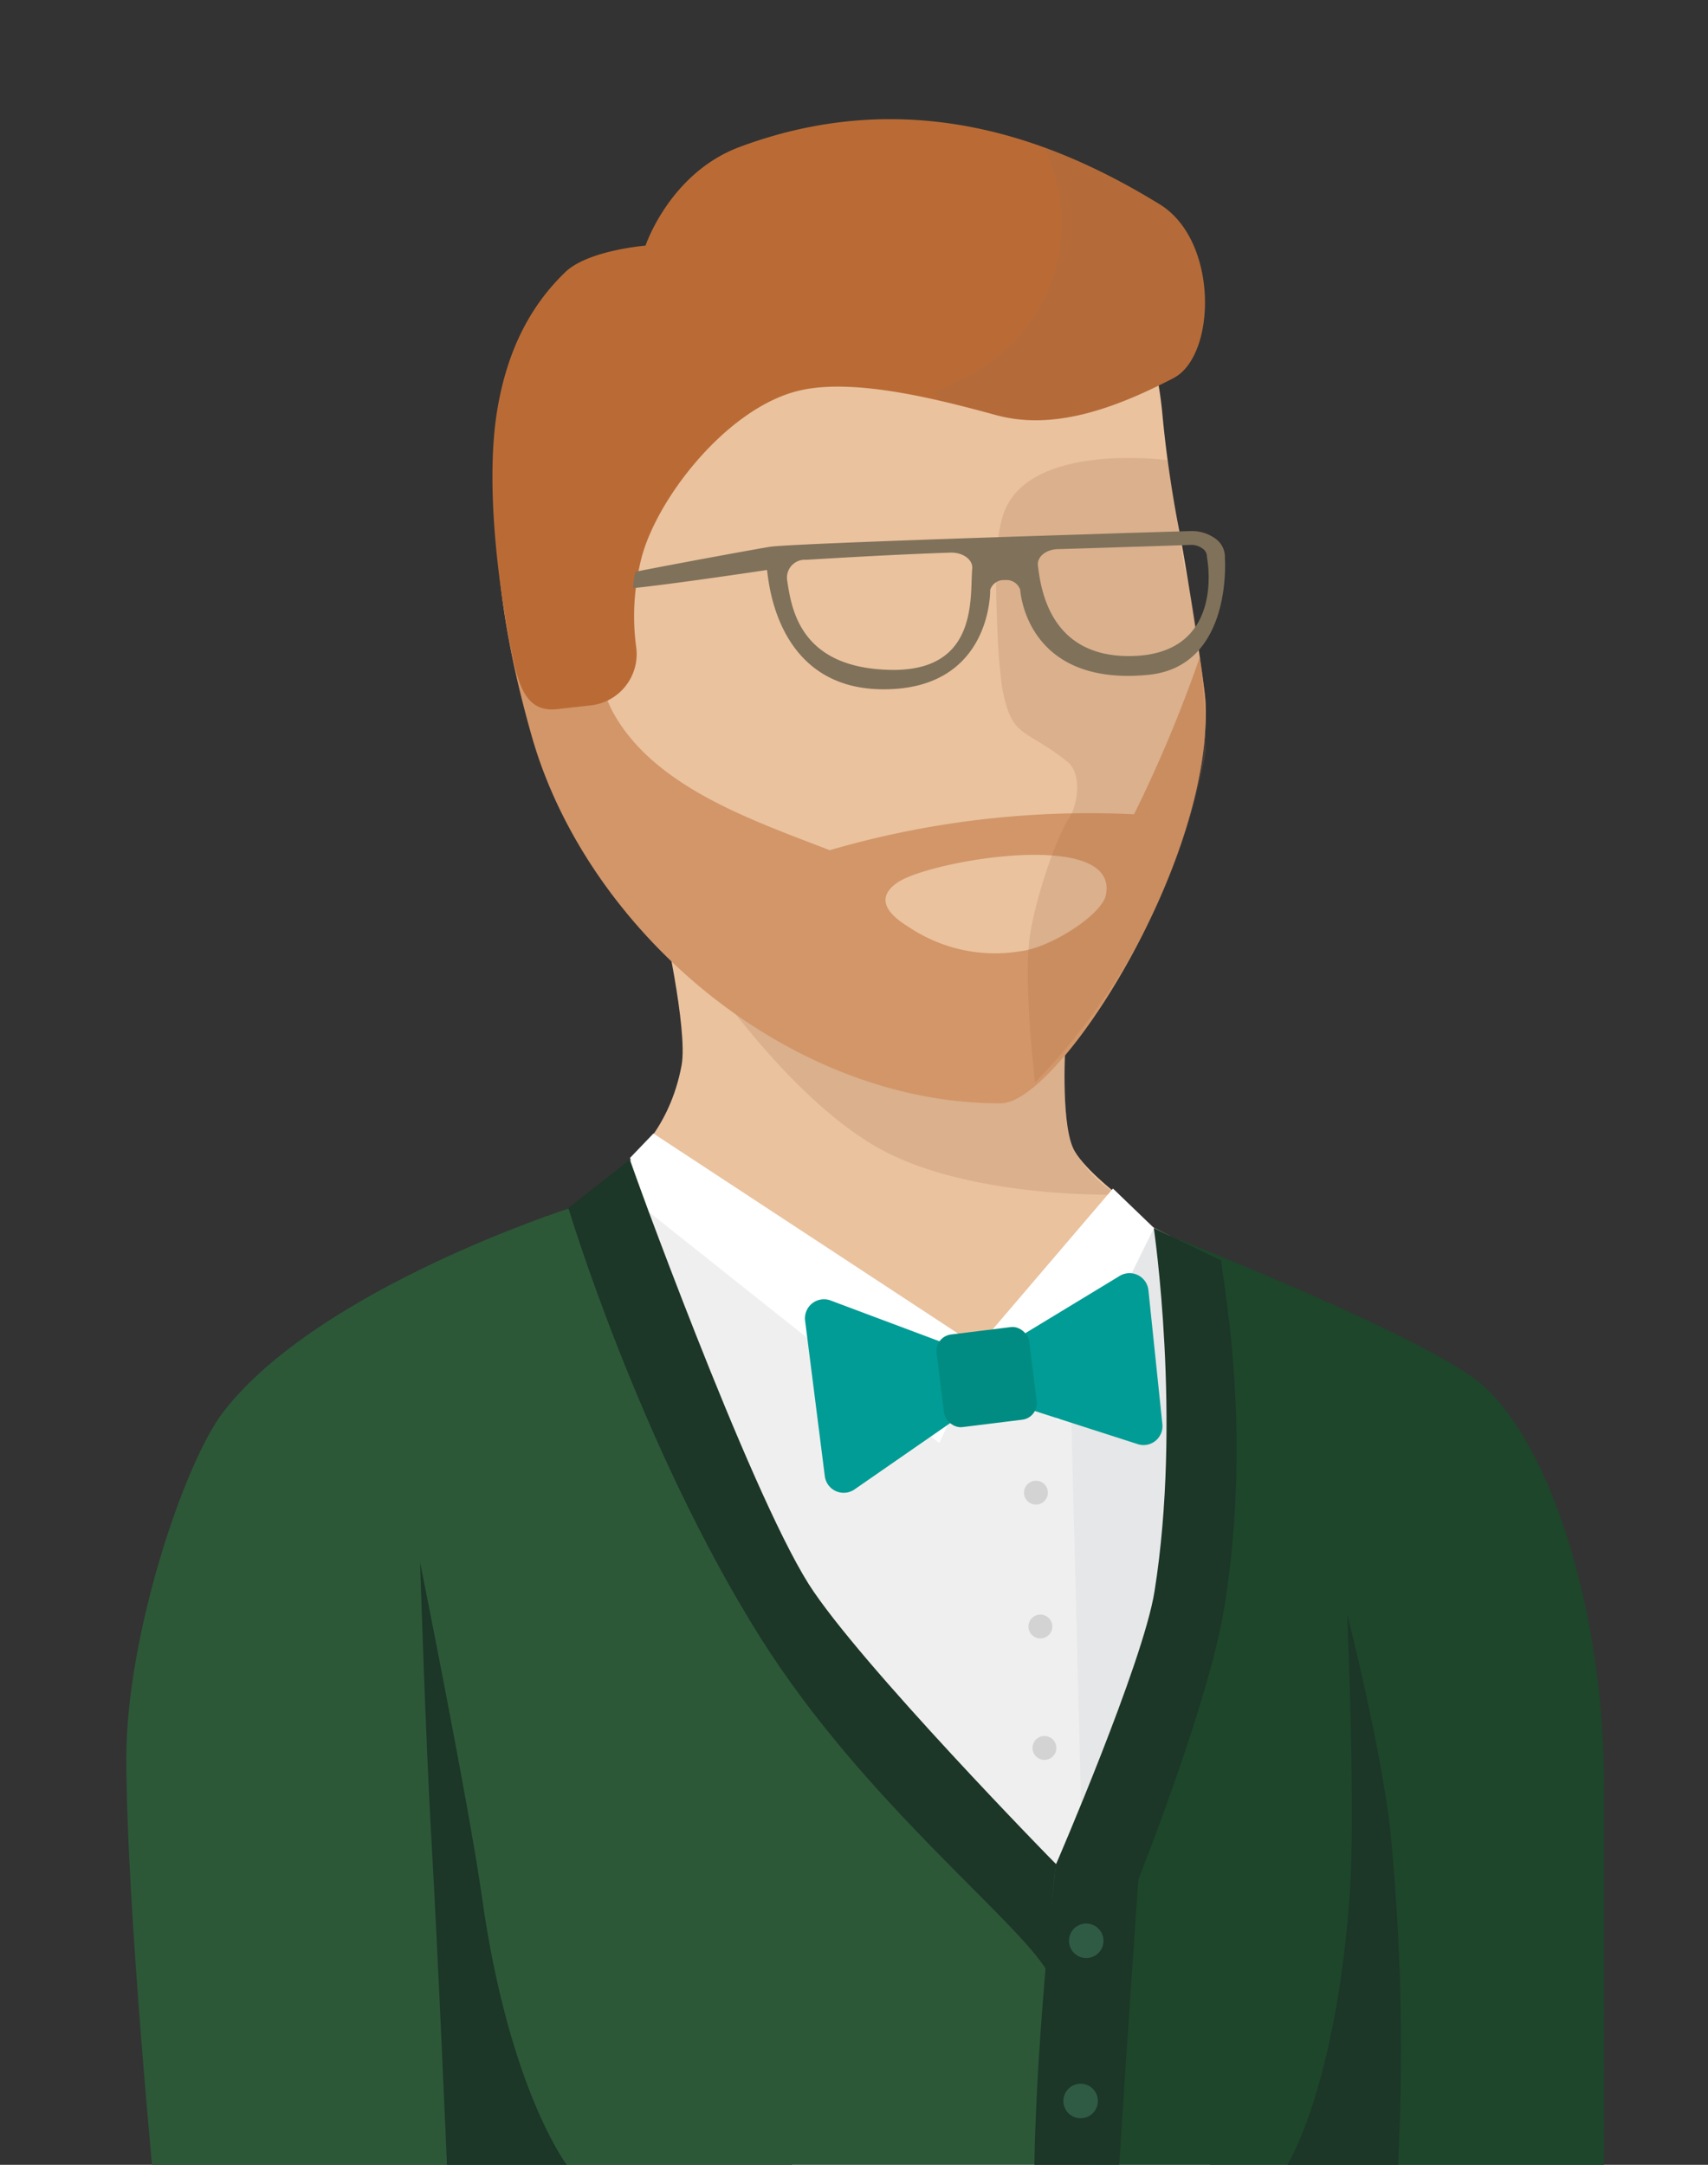
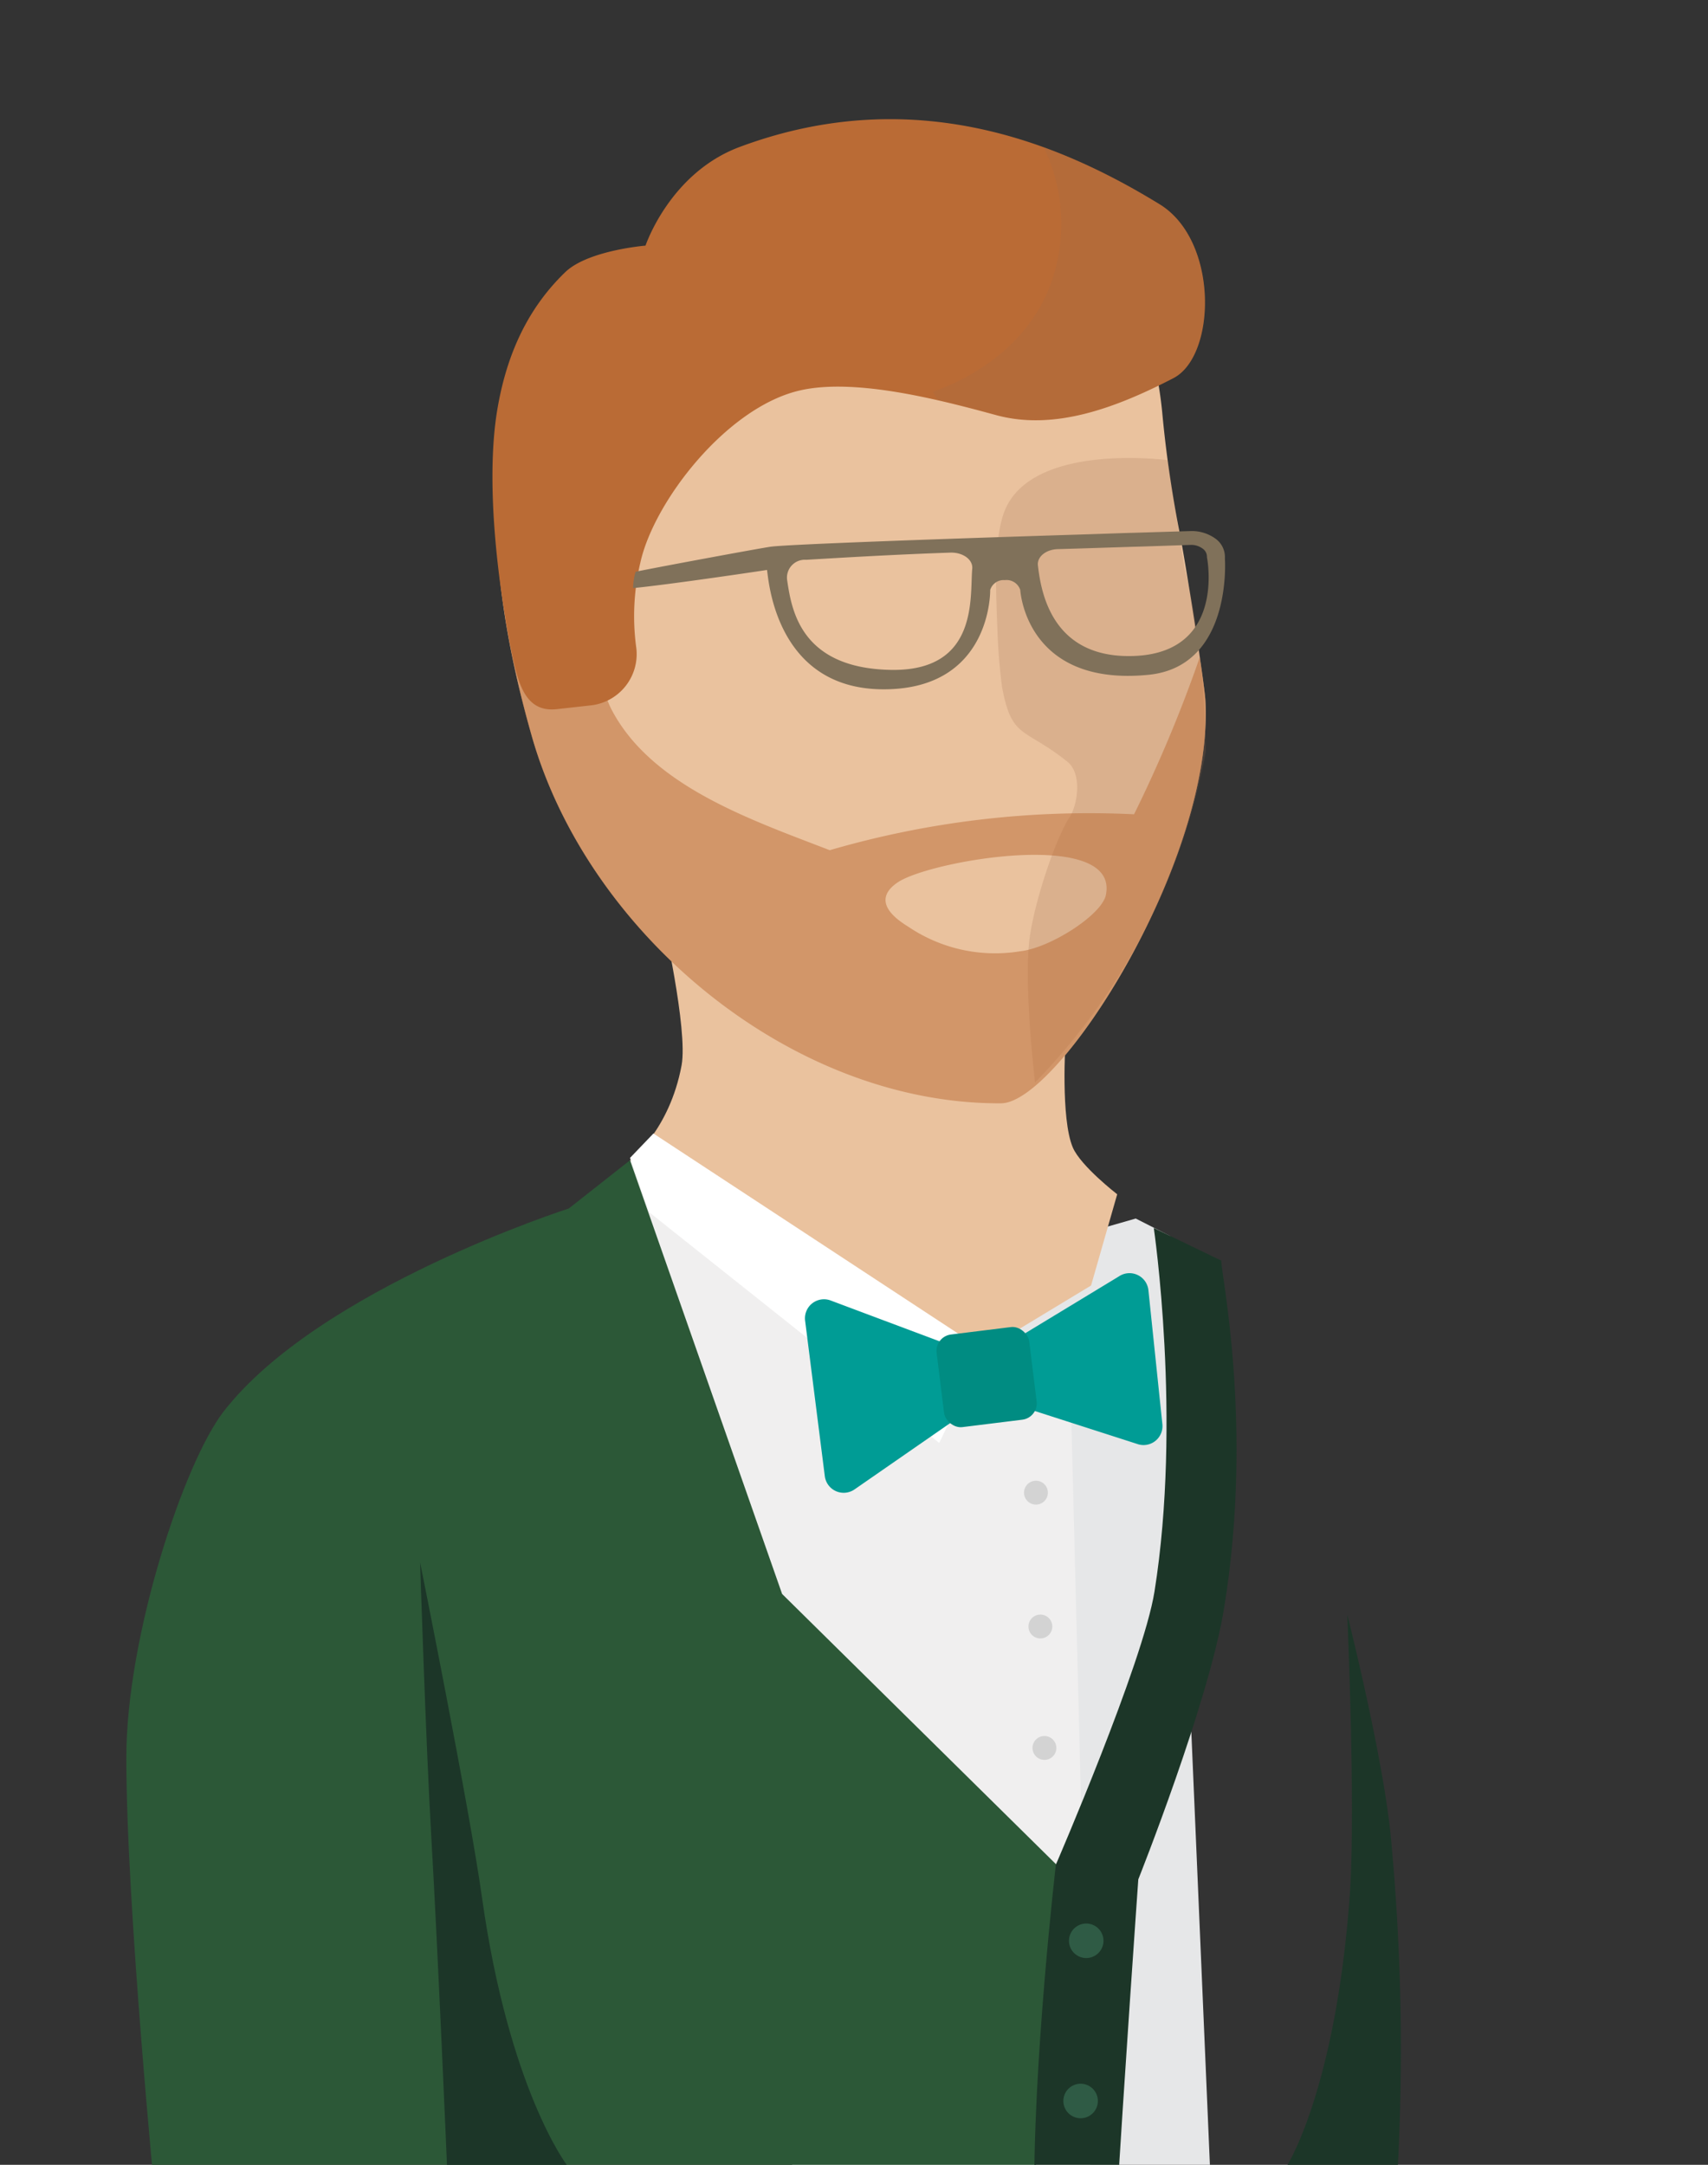
<svg xmlns="http://www.w3.org/2000/svg" viewBox="0 0 173.2 219.46">
  <rect x="0" y="0" width="173.2" height="219.46" fill="#333333" stroke="none" />
  <defs>
    <style>.cls-1{isolation:isolate;}.cls-2{fill:#e6e7e8;}.cls-3{fill:#f0efef;}.cls-4{fill:#eac29e;}.cls-5{fill:#9b6c4d;opacity:0.2;mix-blend-mode:multiply;}.cls-15,.cls-6{fill:#ba6b35;}.cls-6{opacity:0.5;}.cls-7{fill:#2c5837;}.cls-8{fill:#1c3628;}.cls-9{fill:#1d462a;}.cls-10{fill:#fff;}.cls-11{fill:#009c95;}.cls-12{fill:#008c82;}.cls-13{fill:#2f5b45;}.cls-14{fill:#d3d3d3;}.cls-16{fill:#80715a;}</style>
  </defs>
  <title>INTJ - Intellectual</title>
  <g class="cls-1">
    <g id="Layer_1" data-name="Layer 1">
      <polygon class="cls-2" points="80.38 219.71 122.7 219.71 118.65 125.3 115.17 123.53 84.01 132.45 63.89 117.62 80.38 219.71" />
      <polygon class="cls-3" points="80.38 219.71 110.56 219.71 108.59 142 84.01 132.45 63.89 117.62 80.38 219.71" />
      <path class="cls-4" d="M69.05,95.15l39,10.37s-.51,7.89.74,10.81c.81,1.89,4.5,4.74,4.5,4.74l-2.65,9.25L99.76,136.9,63.89,117.62s4-3,5.23-9.64c.65-3.65-1.94-15-1.94-15" />
-       <path class="cls-5" d="M67.31,92.31s10,17.06,21.28,23.79c9.22,5.48,24.71,5,24.71,5a12.32,12.32,0,0,1-4.5-4.74c-1.25-2.77-.74-10.81-.74-10.81" />
      <path class="cls-4" d="M101.52,111.85c-21.27.1-41.9-17.23-47.59-37.22-2.36-8.31-5.22-21.24-2.53-33.56,3-13.73,13.93-16.38,27.25-18.59l.41-4.35c21.23-3.51,36.72,2.95,38.79,23.62a120.63,120.63,0,0,0,1.72,12c.7,3.45,2.56,15.53,2.66,17.21C123.15,87.09,107.41,111.82,101.52,111.85Z" />
      <path class="cls-5" d="M101.66,52.41c-.76,2.64-.74,6.06-.53,11.06a61.08,61.08,0,0,0,.49,6.23c1,5.28,2.22,4,6.62,7.52,1.56,1.26,1,4.48.2,5.66-1.38,2.12-3.44,8.19-4,12-.69,4.68.52,14.86.52,14.86a65.09,65.09,0,0,0,17.32-33.57s-.06-10.53-2.17-18.63l-1.7-10.89S103.89,44.69,101.66,52.41Z" />
      <path class="cls-6" d="M122.23,71c0-.55-.26-2.24-.57-4.36A139,139,0,0,1,115,82.55a94.09,94.09,0,0,0-30.86,3.64c-8-3.09-18-6.48-22.08-14.17-1.64-3.1-1.61-8.15-1.61-8.15-3.69-2.06-5.05-1.24-9.22-1.18a101.74,101.74,0,0,0,2.69,11.94c5.69,20,26.32,37.32,47.59,37.22C107.41,111.82,123.15,87.09,122.23,71Zm-18.8,25.44a15.71,15.71,0,0,1-11.35-2.51c-3.53-2.16-2.22-3.71-1-4.51,3.4-2.22,22.47-5.48,21.06,1.32C111.72,92.75,106.49,96.11,103.43,96.44Z" />
      <path class="cls-7" d="M63.89,117.62l-6.21,4.89s-25.34,8.12-35,20.58c-4,5.15-9.87,22.74-9.87,35.1,0,15,3,45.48,3,45.48l89.16,0c0-11.51,2.18-34.62,2.18-34.62L79.31,161.59Z" />
-       <path class="cls-8" d="M106.21,199.85c.63-11,.92-10.82.92-10.82S87.09,168.6,82,160.58c-6.21-9.87-18.15-43-18.15-43l-6.21,4.89s7.23,24.08,19.48,43.56C87.57,182.61,103,194.47,106.21,199.85Z" />
-       <path class="cls-9" d="M118.65,125.3l4.71,36.2-16,27.53s-2.64,20.63-2.4,34.63l57.7.07V180.78c0-18-5.89-35.92-13.36-41.18C142,134.45,118.65,125.3,118.65,125.3Z" />
      <path class="cls-8" d="M123.85,127.8,117,124.49s2.86,19.41.07,36.86c-1.16,7.26-10,27.68-10,27.68s-2.4,20.63-2.18,34.63h8.35c.65-11.29,2.19-33.14,2.19-33.14s7.18-18,8.71-27.57C127.18,144.3,123.7,128.53,123.85,127.8Z" />
      <polygon class="cls-10" points="66.26 114.91 63.89 117.38 65.83 122.89 95.24 146.28 99.76 136.9 66.26 114.91" />
-       <polygon class="cls-10" points="112.86 120.49 99.76 135.82 107.37 144.06 117.02 124.49 112.86 120.49" />
      <path class="cls-11" d="M81.64,133.87l2,15.78a1.93,1.93,0,0,0,3,1.35l14.07-9.75a1.93,1.93,0,0,0-.42-3.39l-16-6A1.93,1.93,0,0,0,81.64,133.87Z" />
      <path class="cls-11" d="M116.45,130.75l1.42,13.62a1.92,1.92,0,0,1-2.59,2l-15.55-5a1.93,1.93,0,0,1-.42-3.39l14.13-8.57A1.93,1.93,0,0,1,116.45,130.75Z" />
      <rect class="cls-12" x="95.32" y="134.87" width="9.46" height="9.46" rx="1.67" transform="translate(-16.4 13.36) rotate(-7.06)" />
      <path class="cls-8" d="M141.75,219.58a228.39,228.39,0,0,0-.74-33.65c-.87-8.38-4.39-22.24-4.39-22.24s.88,20,.24,28.63c-1.46,19.65-6.37,27.26-6.37,27.26Z" />
      <path class="cls-8" d="M45.33,219.58s-.91-21.6-1.61-33.65c-.55-9.56-1.12-27.54-1.12-27.54s5,24.85,6.27,33.93c2.74,19.52,8.65,27.22,8.65,27.22Z" />
      <circle class="cls-13" cx="110.15" cy="196.75" r="1.75" />
      <circle class="cls-13" cx="109.58" cy="212.99" r="1.75" />
      <circle class="cls-14" cx="105.05" cy="151.32" r="1.21" />
      <circle class="cls-14" cx="105.5" cy="164.89" r="1.21" />
      <circle class="cls-14" cx="105.91" cy="177.2" r="1.21" />
      <path class="cls-15" d="M81.12,39.58c5.66-1.3,14.36,1,19.88,2.5,5.86,1.6,12.07-.68,18-3.75,4.35-2.27,4.6-13.95-1.42-17.63C108.69,15.27,93.51,8,75,14.9c-7.09,2.65-9.54,10-9.54,10s-5.82.47-8.13,2.68c-4,3.85-6.13,8.77-7,14.58-1.36,9.48,1.2,22.51,1.74,24.85.64,2.84,1.51,5.21,4.41,4.88l3.42-.38a5.23,5.23,0,0,0,4.6-6,23.63,23.63,0,0,1,.43-8.45C66.28,50.87,73.68,41.28,81.12,39.58Z" />
      <path class="cls-5" d="M117.56,20.7a65.3,65.3,0,0,0-11.72-5.77,17.87,17.87,0,0,1,1,13c-1.76,5.8-6.64,9.8-12.23,11.79l.45.82c2.17.49,4.21,1,5.94,1.51,5.86,1.6,12.07-.68,18-3.75C123.33,36.06,123.58,24.38,117.56,20.7Z" />
      <path class="cls-16" d="M123.26,54.61a4.1,4.1,0,0,0-2.61-.77l-5.93.18c-.3,0-2.36.08-5.22.17-15.13.47-29.38,1-31.23,1.22-.35,0-13.48,2.44-13.82,2.56a6.29,6.29,0,0,0-.25,1.65c3.7-.36,13.44-1.81,13.57-1.84s.4,12.1,11.84,12.1c11,0,10.8-10.07,10.8-10.07a1.42,1.42,0,0,1,1.48-1,1.46,1.46,0,0,1,1.57,1s.53,9.83,13,8.6c8.57-.85,7.75-11.81,7.75-11.81A2.29,2.29,0,0,0,123.26,54.61Zm-33,13.3c-9.15-.2-10-6.19-10.44-9.1a1.81,1.81,0,0,1,1.93-2.06c3.56-.21,9-.54,14.71-.73,1.22,0,2.21.72,2.13,1.63C98.33,60.44,99.3,68.11,90.27,67.91Zm24.2-1.4c-7.8,0-8.9-6.47-9.21-9.19-.1-.86.79-1.61,2-1.65l2.36-.07,5.29-.17c.36,0,5.84-.19,5.84-.19a1.93,1.93,0,0,1,1.19.36,1,1,0,0,1,.46.89S124.44,66.51,114.47,66.51Z" />
    </g>
  </g>
</svg>